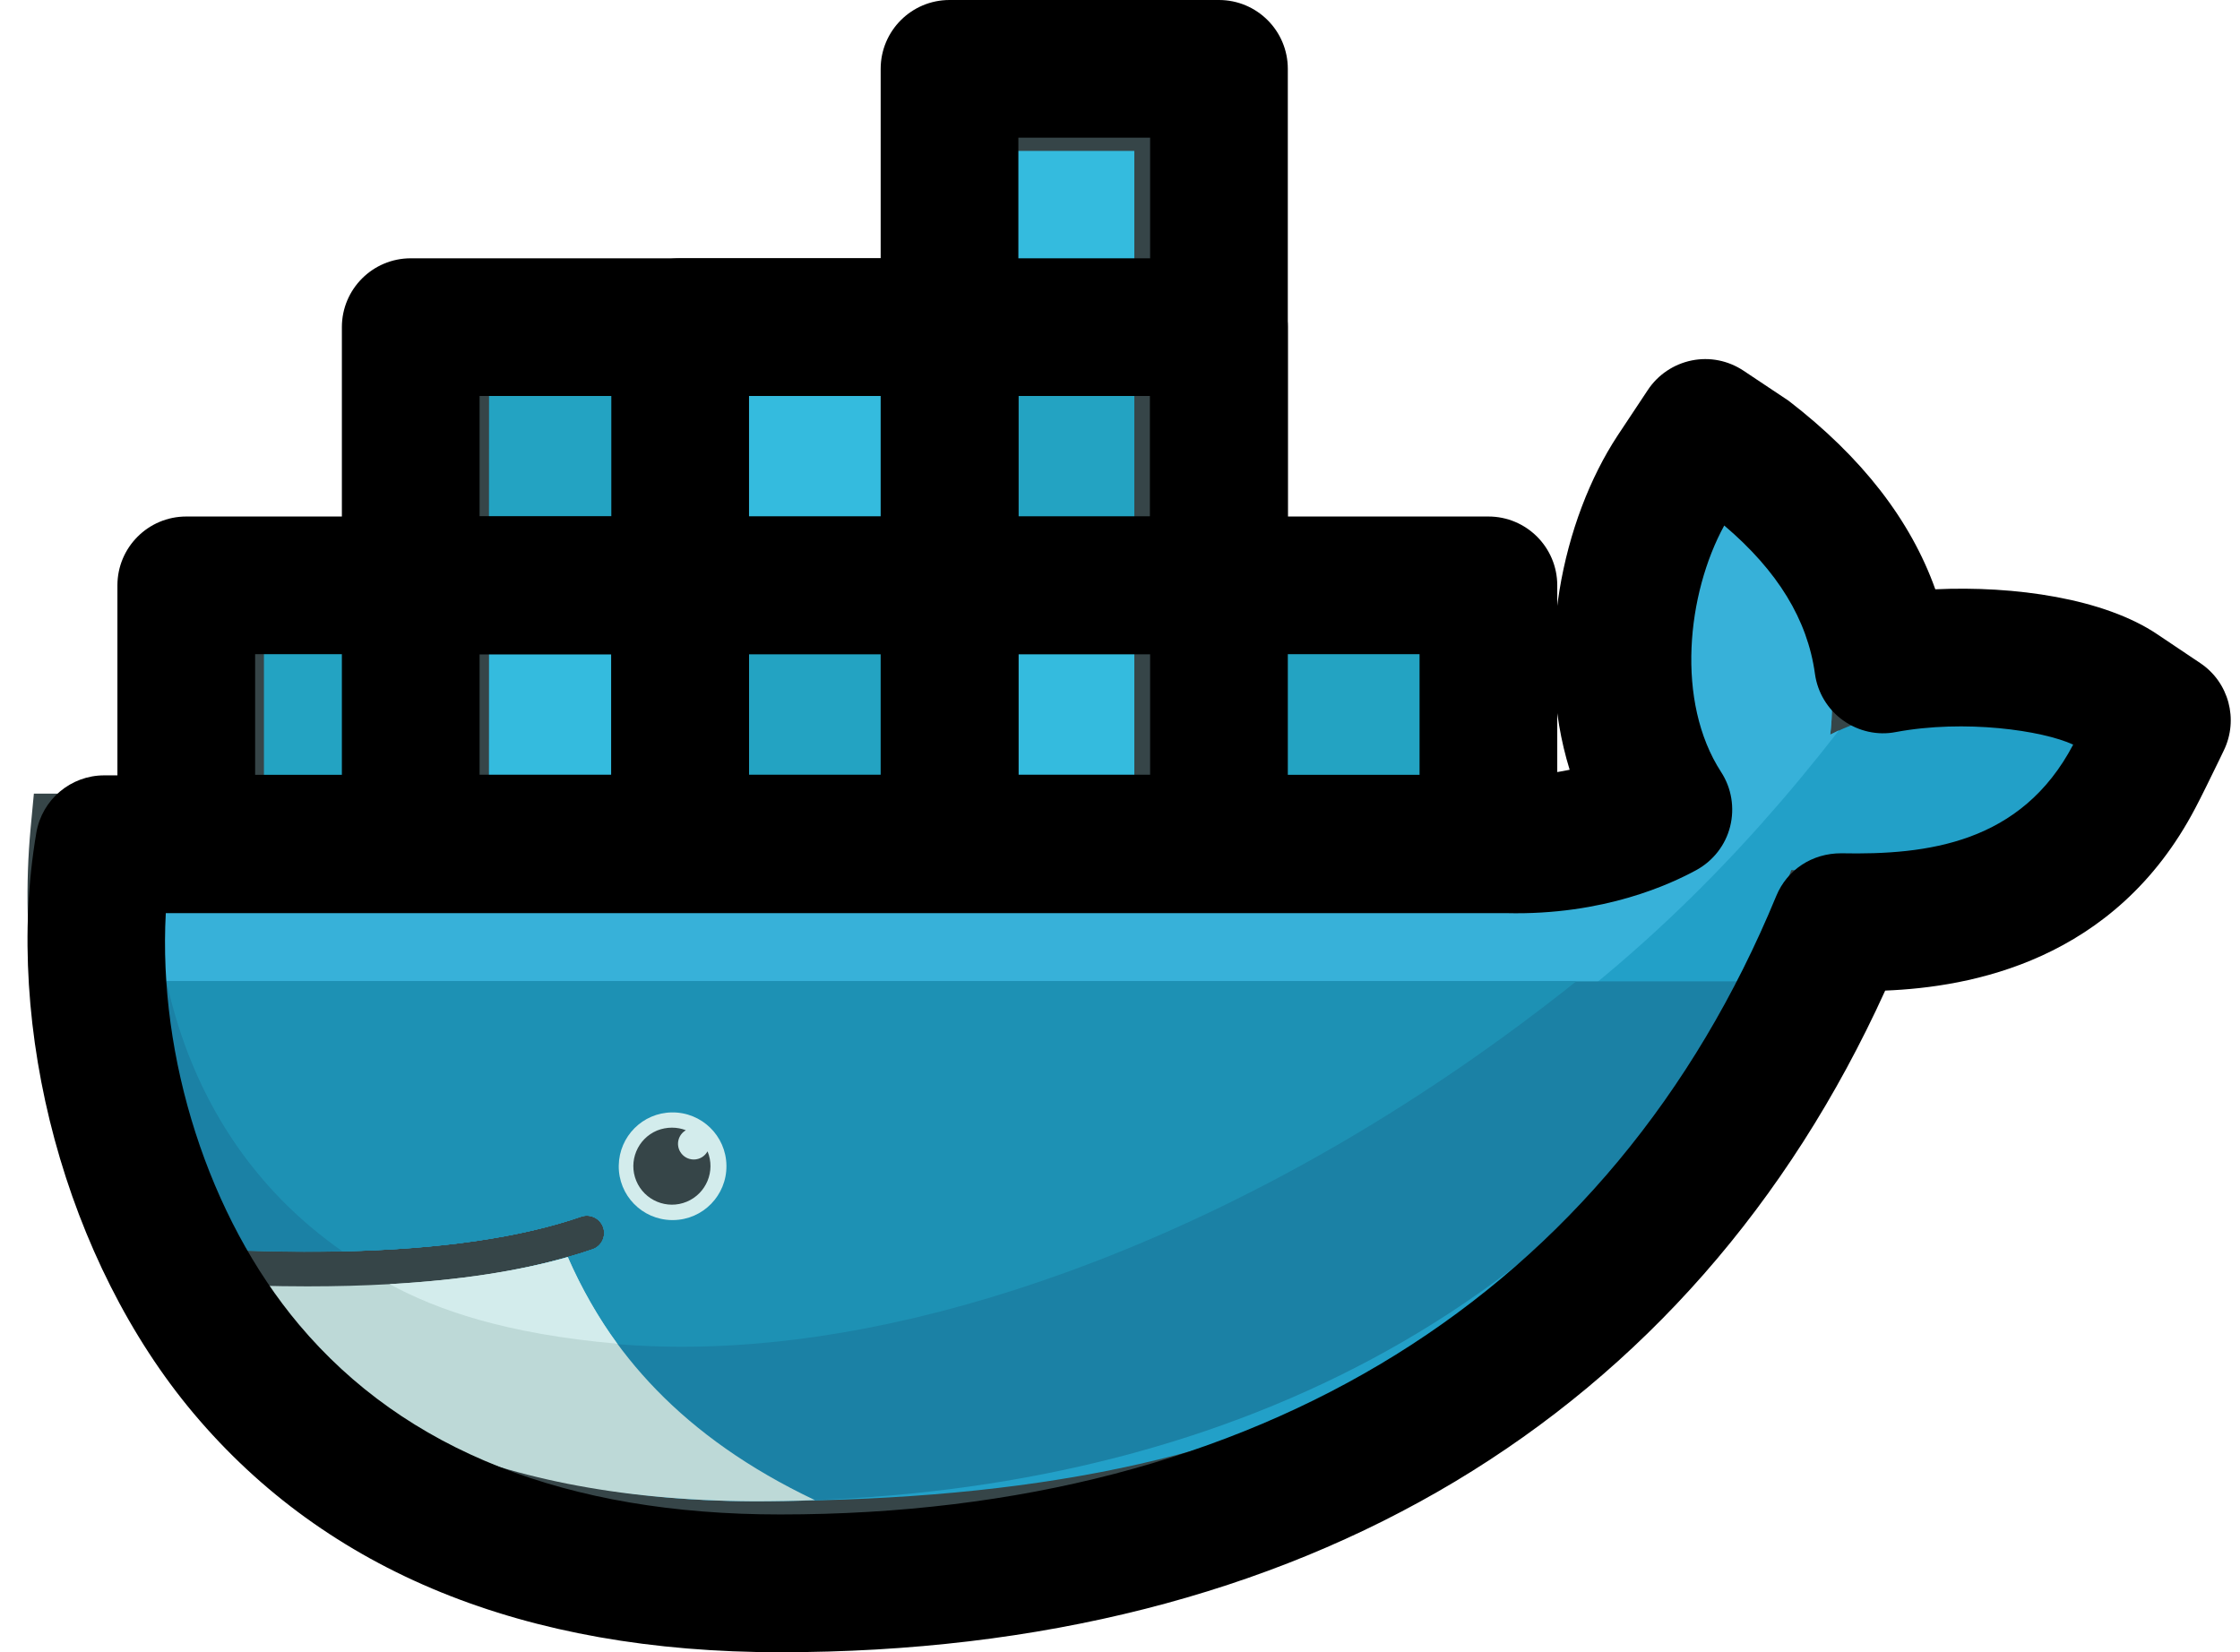
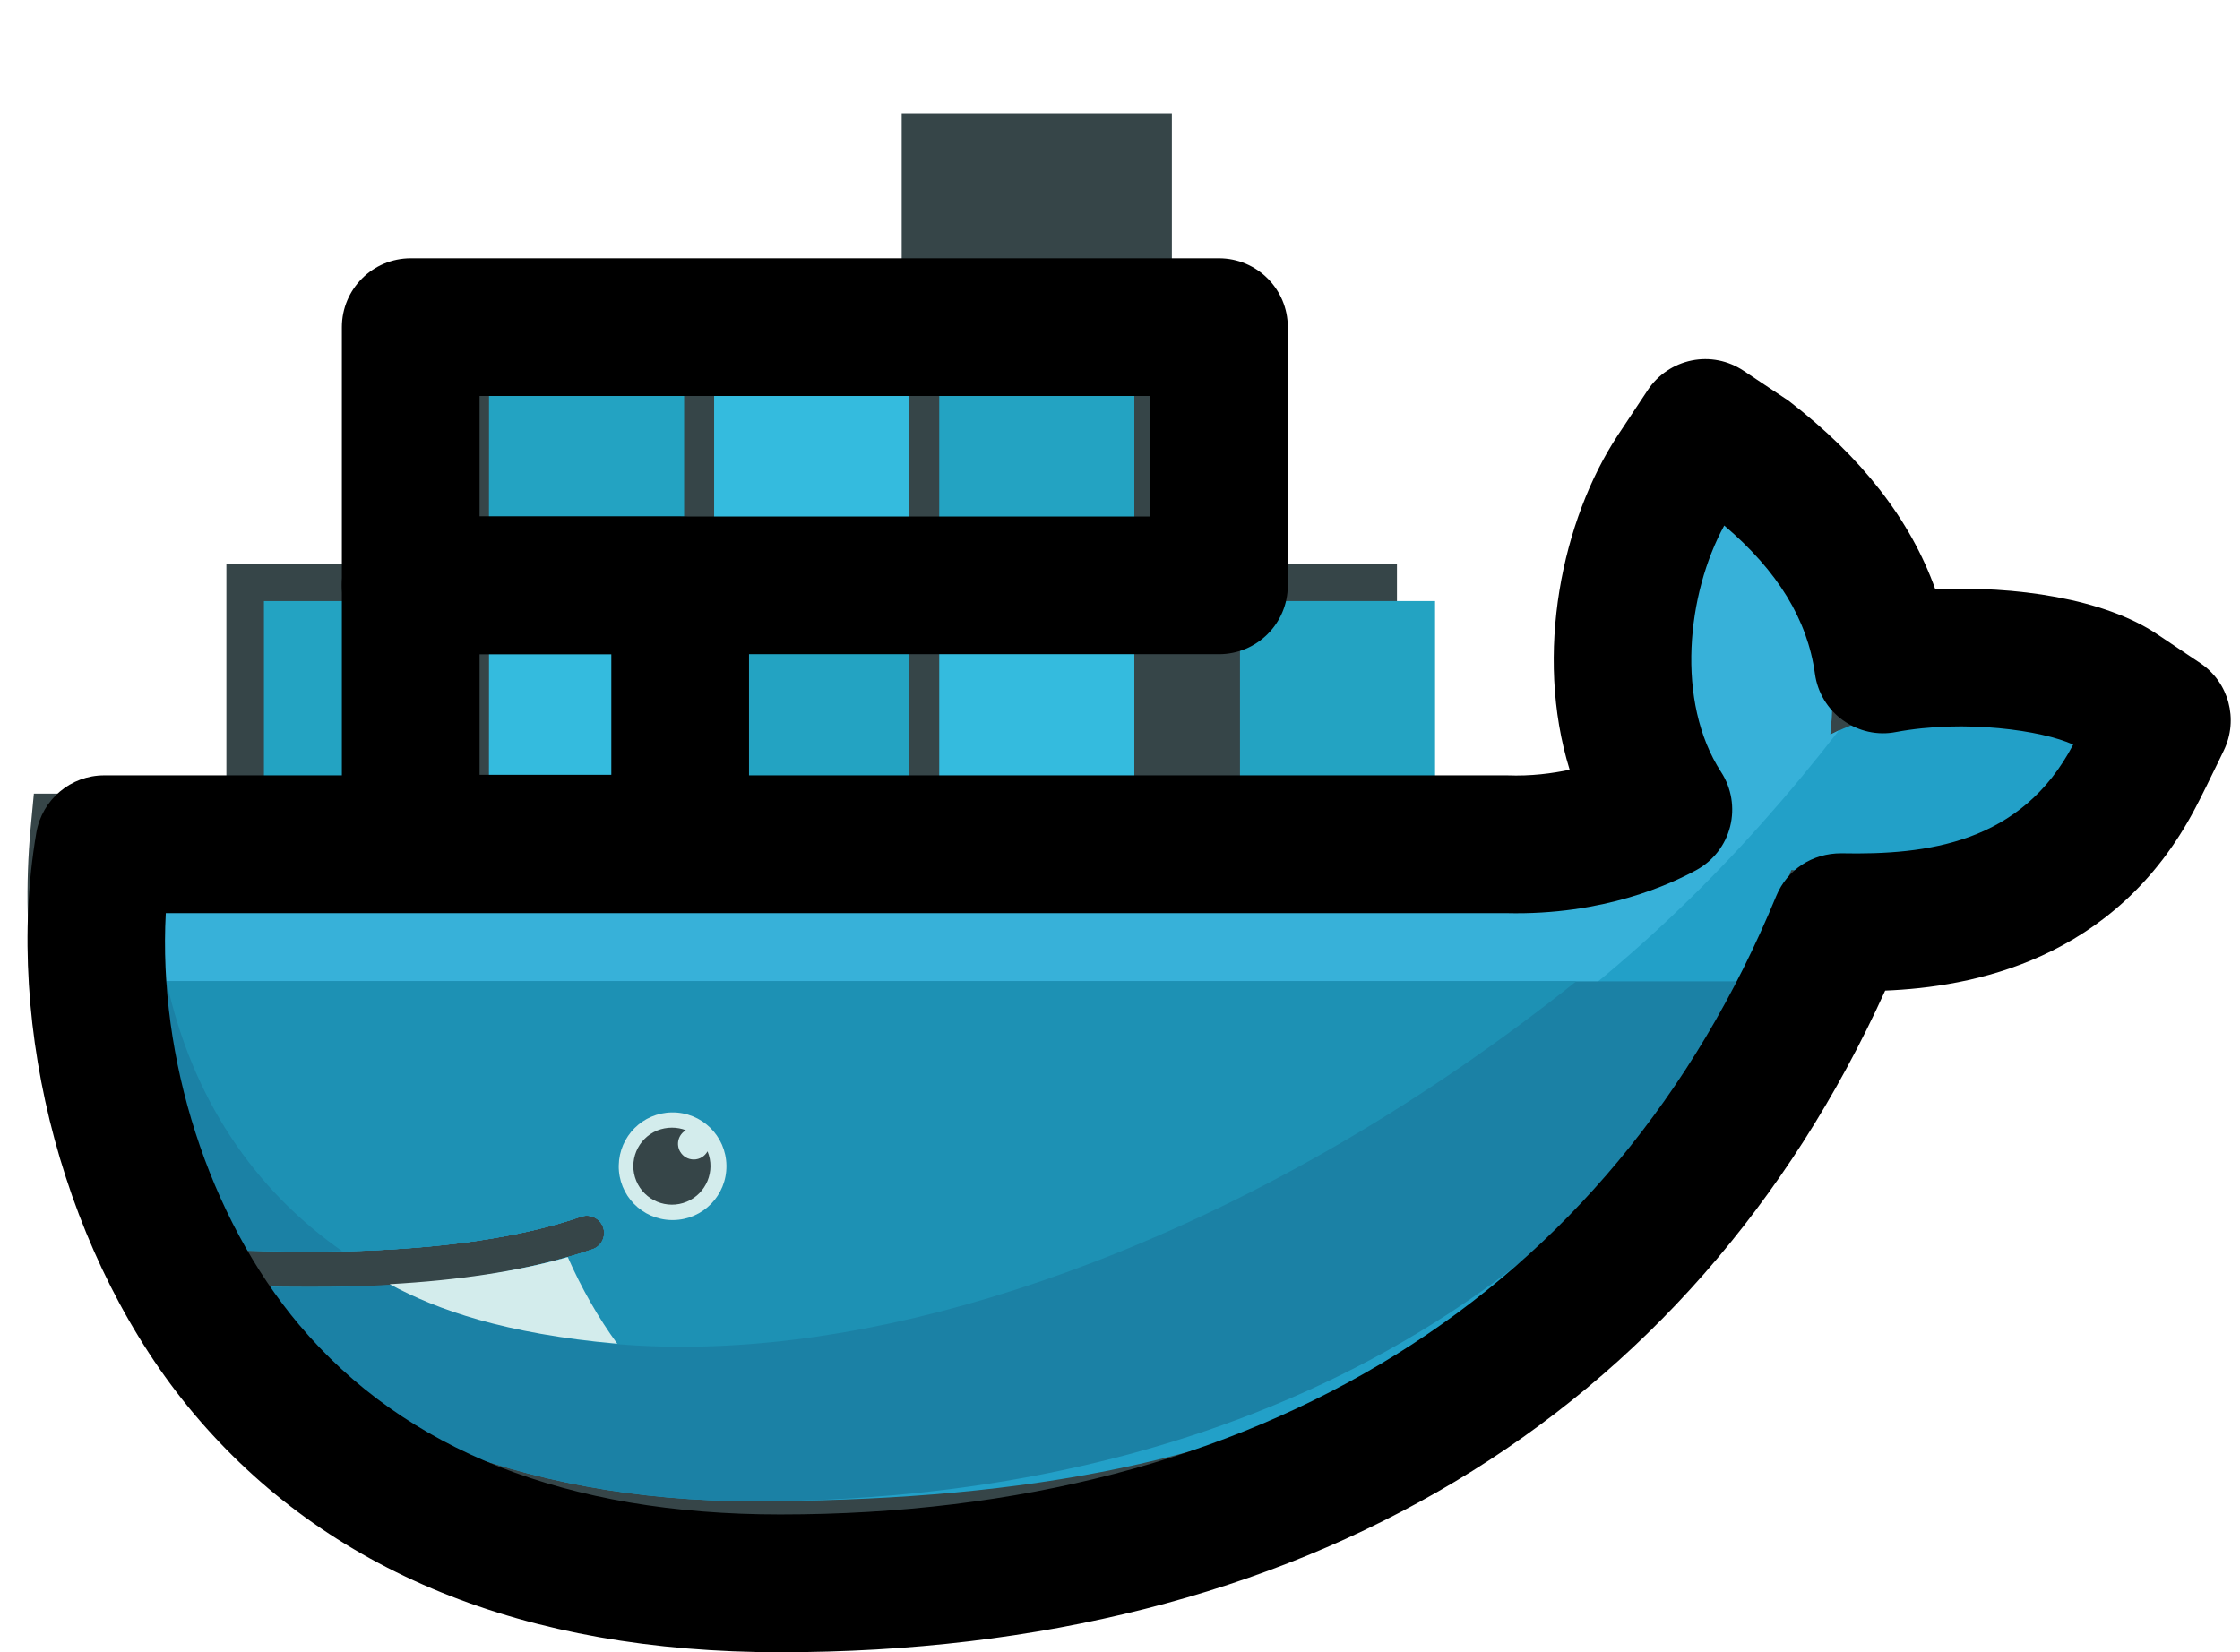
<svg xmlns="http://www.w3.org/2000/svg" height="18.0" preserveAspectRatio="xMidYMid meet" version="1.0" viewBox="-0.3 3.0 24.4 18.0" width="24.4" zoomAndPan="magnify">
  <g>
    <g id="change1_1">
      <path d="M12.465,9.139h2.452v2.507h1.24c0.573,0,0.389,0.835,0.931,0.651c0.266-0.09,0.565-0.216,0.828-0.374 c-0.346-0.452-0.523-1.022-0.575-1.585c-0.071-0.765,0.084-1.761,0.601-2.36L18.2,7.68l0.307,0.247 c0.773,0.621,1.424,1.489,1.538,2.479c0.931-0.274,2.024-0.209,2.845,0.265l0.337,0.194l-0.177,0.346 c-0.694,1.355-2.145,1.774-3.564,1.7c-2.123,5.288-5.972,6.854-11.576,6.854c-2.895,0-5.552-1.082-7.064-3.651l-0.025-0.042 L0.6,15.624c-0.511-1.131-0.681-2.369-0.566-3.607l0.035-0.371h2.097V9.139h2.452V6.687h4.904V4.235h2.943V9.139L12.465,9.139z" fill="#364548" />
    </g>
    <g id="change2_1">
      <path d="M19.636,11.004c0.164-1.278-0.792-2.281-1.385-2.758c-0.683,0.79-0.79,2.861,0.283,3.733 c-0.598,0.531-1.086,0.076-2.377,0.076H0.442c-0.125,1.348,0.111,2.589,0.651,3.651l0.179,0.327 c0.113,0.192,0.237,0.378,0.37,0.556c0.646,0.042,1.242,0.056,1.787,0.044h0c1.071-0.024,1.945-0.15,2.607-0.38 c0.1-0.031,0.205,0.025,0.236,0.124c0.03,0.095-0.02,0.197-0.113,0.232c-0.088,0.031-0.18,0.059-0.275,0.086h0 c-0.521,0.149-1.081,0.249-1.802,0.294c0.043,0.001-0.045,0.006-0.045,0.006c-0.025,0.002-0.056,0.005-0.08,0.006 c-0.284,0.016-0.59,0.019-0.904,0.019c-0.343,0-0.68-0.006-1.058-0.026l-0.01,0.006c1.309,1.472,3.357,2.354,5.923,2.354 c5.431,0,9.265-1.47,11.305-6.876c1.447,0.149,2.838-0.221,3.471-1.456C21.678,10.443,20.382,10.629,19.636,11.004L19.636,11.004z" fill="#22A0C8" />
    </g>
    <g id="change3_1">
      <path d="M19.636,11.004c0.164-1.278-0.792-2.281-1.385-2.758c-0.683,0.79-0.79,2.861,0.283,3.733 c-0.598,0.531-1.086,0.076-2.377,0.076H1.372c-0.064,2.064,0.702,3.63,2.057,4.578h0c1.071-0.024,1.945-0.15,2.607-0.38 c0.1-0.031,0.205,0.025,0.236,0.124c0.03,0.095-0.02,0.197-0.113,0.232c-0.088,0.031-0.18,0.059-0.275,0.086h0 c-0.521,0.149-1.129,0.262-1.85,0.306l-0.018-0.017c1.848,0.948,4.529,0.945,7.601-0.236c3.445-1.324,5.879-2.908,8.116-5.793 C19.701,10.972,19.668,10.988,19.636,11.004L19.636,11.004z" fill="#37B1D9" />
    </g>
    <g id="change4_1">
      <path d="M0.471,13.692c0.098,0.722,0.309,1.398,0.622,2.013l0.179,0.327c0.113,0.192,0.237,0.378,0.37,0.556 c0.646,0.042,1.242,0.056,1.787,0.044c1.071-0.024,1.945-0.15,2.607-0.38c0.1-0.031,0.205,0.025,0.236,0.124 c0.03,0.095-0.02,0.197-0.113,0.232c-0.088,0.031-0.18,0.059-0.275,0.086h0c-0.521,0.149-1.126,0.256-1.847,0.3 c-0.025,0.002-0.068,0.002-0.093,0.003c-0.284,0.016-0.587,0.026-0.901,0.026c-0.343,0-0.693-0.007-1.07-0.026 c1.309,1.472,3.369,2.358,5.936,2.358c4.65,0,8.695-1.765,11.043-5.664H0.471L0.471,13.692z" fill="#1B81A5" />
    </g>
    <g id="change5_1">
      <path d="M1.514,13.692c0.278,1.268,0.946,2.263,1.916,2.94c1.071-0.024,1.945-0.15,2.607-0.38 c0.1-0.031,0.205,0.025,0.236,0.124c0.03,0.095-0.02,0.197-0.113,0.232c-0.088,0.031-0.18,0.059-0.275,0.086h0 c-0.521,0.149-1.138,0.256-1.86,0.3c1.848,0.948,4.521,0.934,7.593-0.246c1.859-0.714,3.648-1.777,5.253-3.058H1.514L1.514,13.692z" fill="#1D91B4" />
    </g>
    <g id="change6_1">
      <path d="M2.575,9.548H4.7v2.125H2.575V9.548z M2.752,9.725h0.168v1.771H2.752V9.725z M3.067,9.725h0.174v1.771 H3.067L3.067,9.725L3.067,9.725z M3.389,9.725h0.174v1.771H3.389V9.725z M3.711,9.725h0.174v1.771H3.711V9.725z M4.033,9.725h0.174 v1.771H4.033L4.033,9.725L4.033,9.725z M4.355,9.725h0.168v1.771H4.355V9.725z M5.027,7.096h2.125v2.125H5.026L5.027,7.096 L5.027,7.096z M5.204,7.273h0.168v1.771H5.204V7.273z M5.519,7.273h0.174v1.771H5.519L5.519,7.273L5.519,7.273z M5.841,7.273h0.174 v1.771H5.841V7.273z M6.163,7.273h0.174v1.771H6.163V7.273z M6.485,7.273h0.174v1.771H6.485V7.273z M6.807,7.273h0.168v1.771H6.807 V7.273z" fill="#23A3C2" />
    </g>
    <g id="change7_1">
      <path d="M5.027,9.548h2.125v2.125H5.026L5.027,9.548L5.027,9.548z M5.204,9.725h0.168v1.771H5.204V9.725z M5.519,9.725h0.174v1.771H5.519L5.519,9.725L5.519,9.725z M5.841,9.725h0.174v1.771H5.841V9.725z M6.163,9.725h0.174v1.771H6.163 V9.725z M6.485,9.725h0.174v1.771H6.485V9.725z M6.807,9.725h0.168v1.771H6.807V9.725z" fill="#34BBDE" />
    </g>
    <g id="change6_2">
      <path d="M7.479,9.548h2.125v2.125H7.479V9.548z M7.656,9.725h0.168v1.771H7.656V9.725z M7.971,9.725h0.174v1.771 H7.971V9.725z M8.293,9.725h0.174v1.771H8.293V9.725z M8.615,9.725h0.174v1.771H8.615V9.725z M8.937,9.725h0.175v1.771H8.937V9.725 z M9.259,9.725h0.168v1.771H9.259V9.725z" fill="#23A3C2" />
    </g>
    <g id="change7_2">
      <path d="M7.479,7.096h2.125v2.125H7.479V7.096z M7.656,7.273h0.168v1.771H7.656V7.273z M7.971,7.273h0.174v1.771 H7.971V7.273z M8.293,7.273h0.174v1.771H8.293V7.273z M8.615,7.273h0.174v1.771H8.615V7.273z M8.937,7.273h0.175v1.771H8.937V7.273 z M9.259,7.273h0.168v1.771H9.259V7.273z M9.931,9.548h2.125v2.125H9.931V9.548z M10.108,9.725h0.168v1.771h-0.168V9.725z M10.423,9.725h0.174v1.771h-0.174V9.725z M10.745,9.725h0.174v1.771h-0.174V9.725z M11.067,9.725h0.174v1.771h-0.174V9.725z M11.389,9.725h0.174v1.771h-0.174V9.725z M11.711,9.725h0.168v1.771h-0.168V9.725z" fill="#34BBDE" />
    </g>
    <g id="change6_3">
      <path d="M9.931,7.096h2.125v2.125H9.931V7.096z M10.108,7.273h0.168v1.771h-0.168V7.273z M10.423,7.273h0.174v1.771 h-0.174V7.273z M10.745,7.273h0.174v1.771h-0.174V7.273z M11.067,7.273h0.174v1.771h-0.174V7.273z M11.389,7.273h0.174v1.771 h-0.174V7.273z M11.711,7.273h0.168v1.771h-0.168V7.273z" fill="#23A3C2" />
    </g>
    <g id="change7_3">
-       <path d="M9.931,4.644h2.125v2.125H9.931V4.644z M10.108,4.821h0.168v1.771h-0.168V4.821L10.108,4.821z M10.423,4.821h0.174v1.771h-0.174V4.821L10.423,4.821z M10.745,4.821h0.174v1.771h-0.174V4.821L10.745,4.821z M11.067,4.821h0.174 v1.771h-0.174V4.821L11.067,4.821z M11.389,4.821h0.174v1.771h-0.174V4.821L11.389,4.821z M11.711,4.821h0.168v1.771h-0.168V4.821 L11.711,4.821z" fill="#34BBDE" />
-     </g>
+       </g>
    <g id="change6_4">
      <path d="M13.207,9.548h2.125v2.125h-2.125V9.548z M13.384,9.725h0.168v1.771h-0.168L13.384,9.725L13.384,9.725z M13.699,9.725h0.174v1.771h-0.174L13.699,9.725L13.699,9.725z M14.021,9.725h0.174v1.771h-0.174V9.725z M14.343,9.725h0.174v1.771 h-0.174V9.725z M14.665,9.725h0.174v1.771h-0.174V9.725z M14.987,9.725h0.168v1.771h-0.168V9.725z" fill="#23A3C2" />
    </g>
    <g id="change8_1">
      <path d="M7.019,15.119c0.324-0.004,0.59,0.255,0.594,0.579c0.004,0.324-0.255,0.59-0.579,0.594 c-0.005,0-0.011,0-0.016,0c-0.324-0.004-0.583-0.27-0.578-0.594C6.445,15.379,6.701,15.123,7.019,15.119L7.019,15.119z" fill="#D3ECEC" />
    </g>
    <g id="change1_2">
      <path d="M7.019,15.285c0.054,0,0.105,0.01,0.152,0.028c-0.082,0.048-0.11,0.152-0.062,0.234 c0.031,0.053,0.087,0.085,0.148,0.085c0.065,0,0.121-0.036,0.15-0.089c0.089,0.214-0.013,0.46-0.227,0.549 c-0.214,0.089-0.46-0.013-0.549-0.227c-0.089-0.214,0.013-0.46,0.227-0.549C6.909,15.296,6.964,15.285,7.019,15.285L7.019,15.285z" fill="#364548" />
    </g>
    <g id="change9_1">
-       <path d="M8.577,19.343c-1.452-0.689-2.249-1.626-2.692-2.648c-0.539,0.154-1.188,0.252-1.941,0.295 c-0.284,0.016-0.582,0.024-0.895,0.024c-0.361,0-0.742-0.011-1.141-0.032c1.332,1.331,2.97,2.355,6.003,2.374 C8.134,19.356,8.356,19.352,8.577,19.343L8.577,19.343z" fill="#BDD9D7" />
-     </g>
+       </g>
    <g id="change8_2">
      <path d="M6.424,17.639c-0.201-0.273-0.396-0.615-0.539-0.944c-0.539,0.154-1.188,0.253-1.941,0.295 C4.462,17.271,5.202,17.531,6.424,17.639L6.424,17.639z" fill="#D3ECEC" />
    </g>
    <g id="change10_2">
      <path d="M8.197,21c-2.785,0-4.935-0.875-6.388-2.602c-1.389-1.652-2.077-4.194-1.713-6.327c0.062-0.36,0.374-0.624,0.739-0.624 h15.281c0.265,0.01,0.489-0.021,0.682-0.061c-0.391-1.266-0.08-2.726,0.523-3.642l0.329-0.496c0.11-0.166,0.282-0.281,0.477-0.321 c0.197-0.04,0.398,0.001,0.564,0.111l0.492,0.328c0.801,0.617,1.329,1.301,1.598,2.054c0.862-0.04,1.84,0.099,2.421,0.492 l0.465,0.312c0.311,0.208,0.42,0.614,0.257,0.951l-0.051,0.106c-0.083,0.171-0.204,0.419-0.26,0.523 c-0.876,1.672-2.452,1.95-3.378,1.988C18.12,18.446,13.865,21,8.197,21z M1.506,12.947c-0.085,1.575,0.463,3.31,1.452,4.485 c1.155,1.372,2.917,2.067,5.24,2.067c5.205,0,9.059-2.393,10.851-6.739c0.118-0.285,0.391-0.465,0.708-0.464 c0.937,0.019,1.961-0.108,2.526-1.184c-0.337-0.155-1.18-0.277-1.931-0.137c-0.2,0.04-0.41-0.008-0.577-0.128 c-0.167-0.12-0.277-0.303-0.305-0.506c-0.081-0.59-0.405-1.121-0.988-1.616c-0.406,0.742-0.533,1.917-0.034,2.686 c0.114,0.175,0.149,0.391,0.098,0.594c-0.051,0.203-0.186,0.375-0.37,0.475c-0.271,0.147-1.001,0.494-2.071,0.468H1.506z" fill="inherit" />
    </g>
    <g id="change10_5">
-       <path d="M15.913,12.941H1.729c-0.414,0-0.75-0.336-0.75-0.75V9.377c0-0.414,0.336-0.75,0.75-0.75h14.184 c0.414,0,0.75,0.336,0.75,0.75v2.814C16.663,12.605,16.327,12.941,15.913,12.941z M2.479,11.441h12.684v-1.314H2.479V11.441z" fill="inherit" />
-     </g>
+       </g>
    <g id="change10_6">
      <path d="M12.978,10.127H4.174c-0.414,0-0.75-0.336-0.75-0.75V6.564c0-0.414,0.336-0.75,0.75-0.75h8.804 c0.414,0,0.75,0.336,0.75,0.75v2.813C13.728,9.792,13.392,10.127,12.978,10.127z M4.924,8.627h7.304V7.314H4.924V8.627z" fill="inherit" />
    </g>
    <g id="change10_1">
-       <path d="M12.978,12.941h-2.935c-0.414,0-0.75-0.336-0.75-0.75V3.75c0-0.414,0.336-0.75,0.75-0.75h2.935 c0.414,0,0.75,0.336,0.75,0.75v8.441C13.728,12.605,13.392,12.941,12.978,12.941z M10.793,11.441h1.435V4.5h-1.435V11.441z" fill="inherit" />
-     </g>
+       </g>
    <g id="change10_4">
-       <path d="M10.043,12.941H7.109c-0.414,0-0.75-0.336-0.75-0.75V6.564c0-0.414,0.336-0.75,0.75-0.75h2.935 c0.414,0,0.75,0.336,0.75,0.75v5.627C10.793,12.605,10.458,12.941,10.043,12.941z M7.859,11.441h1.435V7.314H7.859V11.441z" fill="inherit" />
-     </g>
+       </g>
    <g id="change10_3">
      <path d="M7.109,12.941H4.174c-0.414,0-0.75-0.336-0.75-0.75V9.377c0-0.414,0.336-0.75,0.75-0.75h2.935 c0.414,0,0.75,0.336,0.75,0.75v2.814C7.859,12.605,7.523,12.941,7.109,12.941z M4.924,11.441h1.435v-1.314H4.924V11.441z" fill="inherit" />
    </g>
  </g>
</svg>